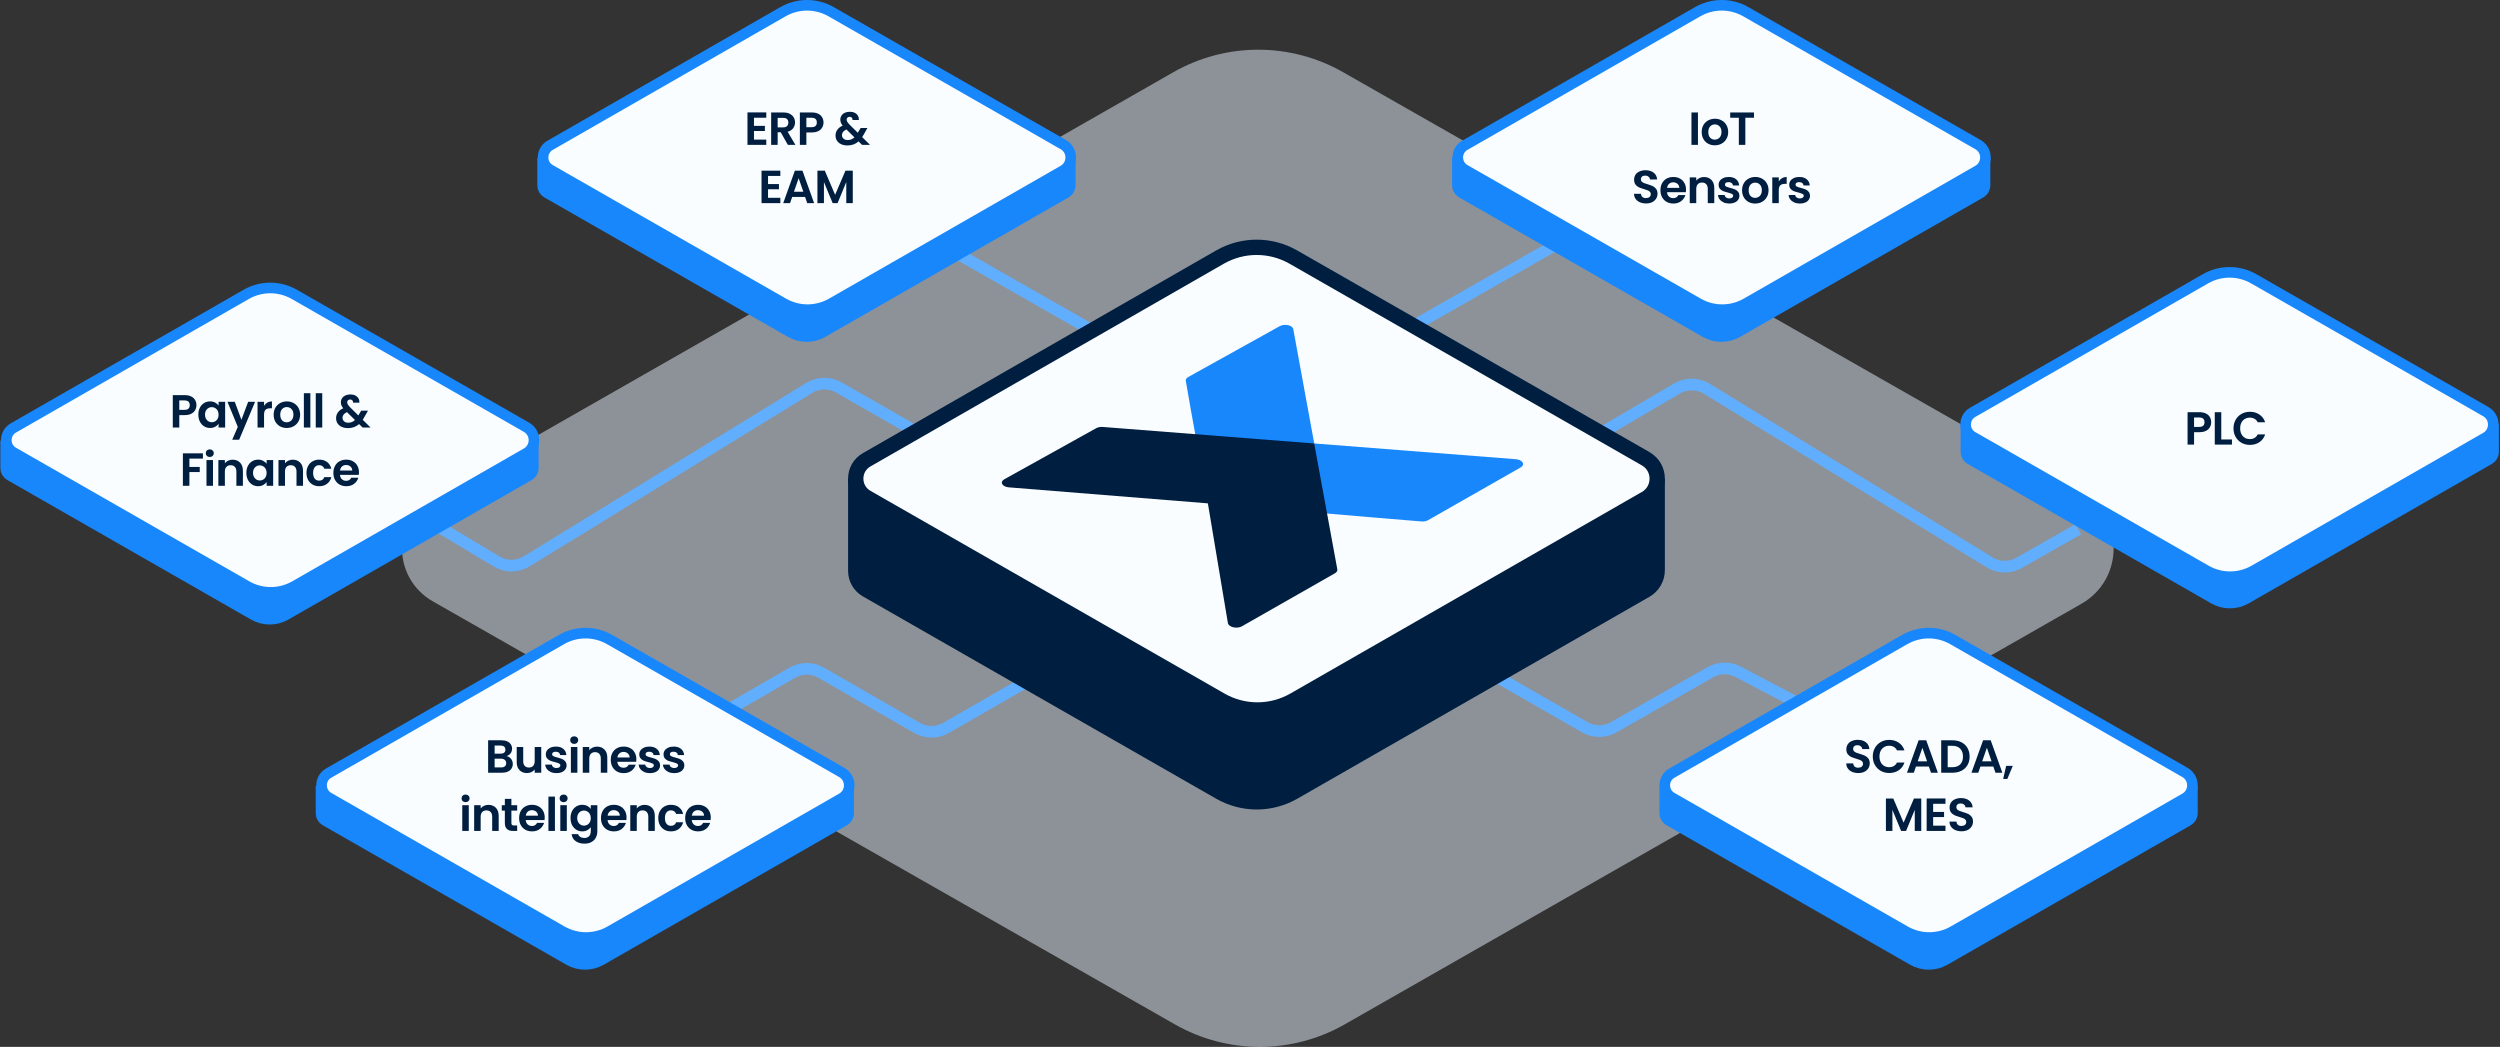
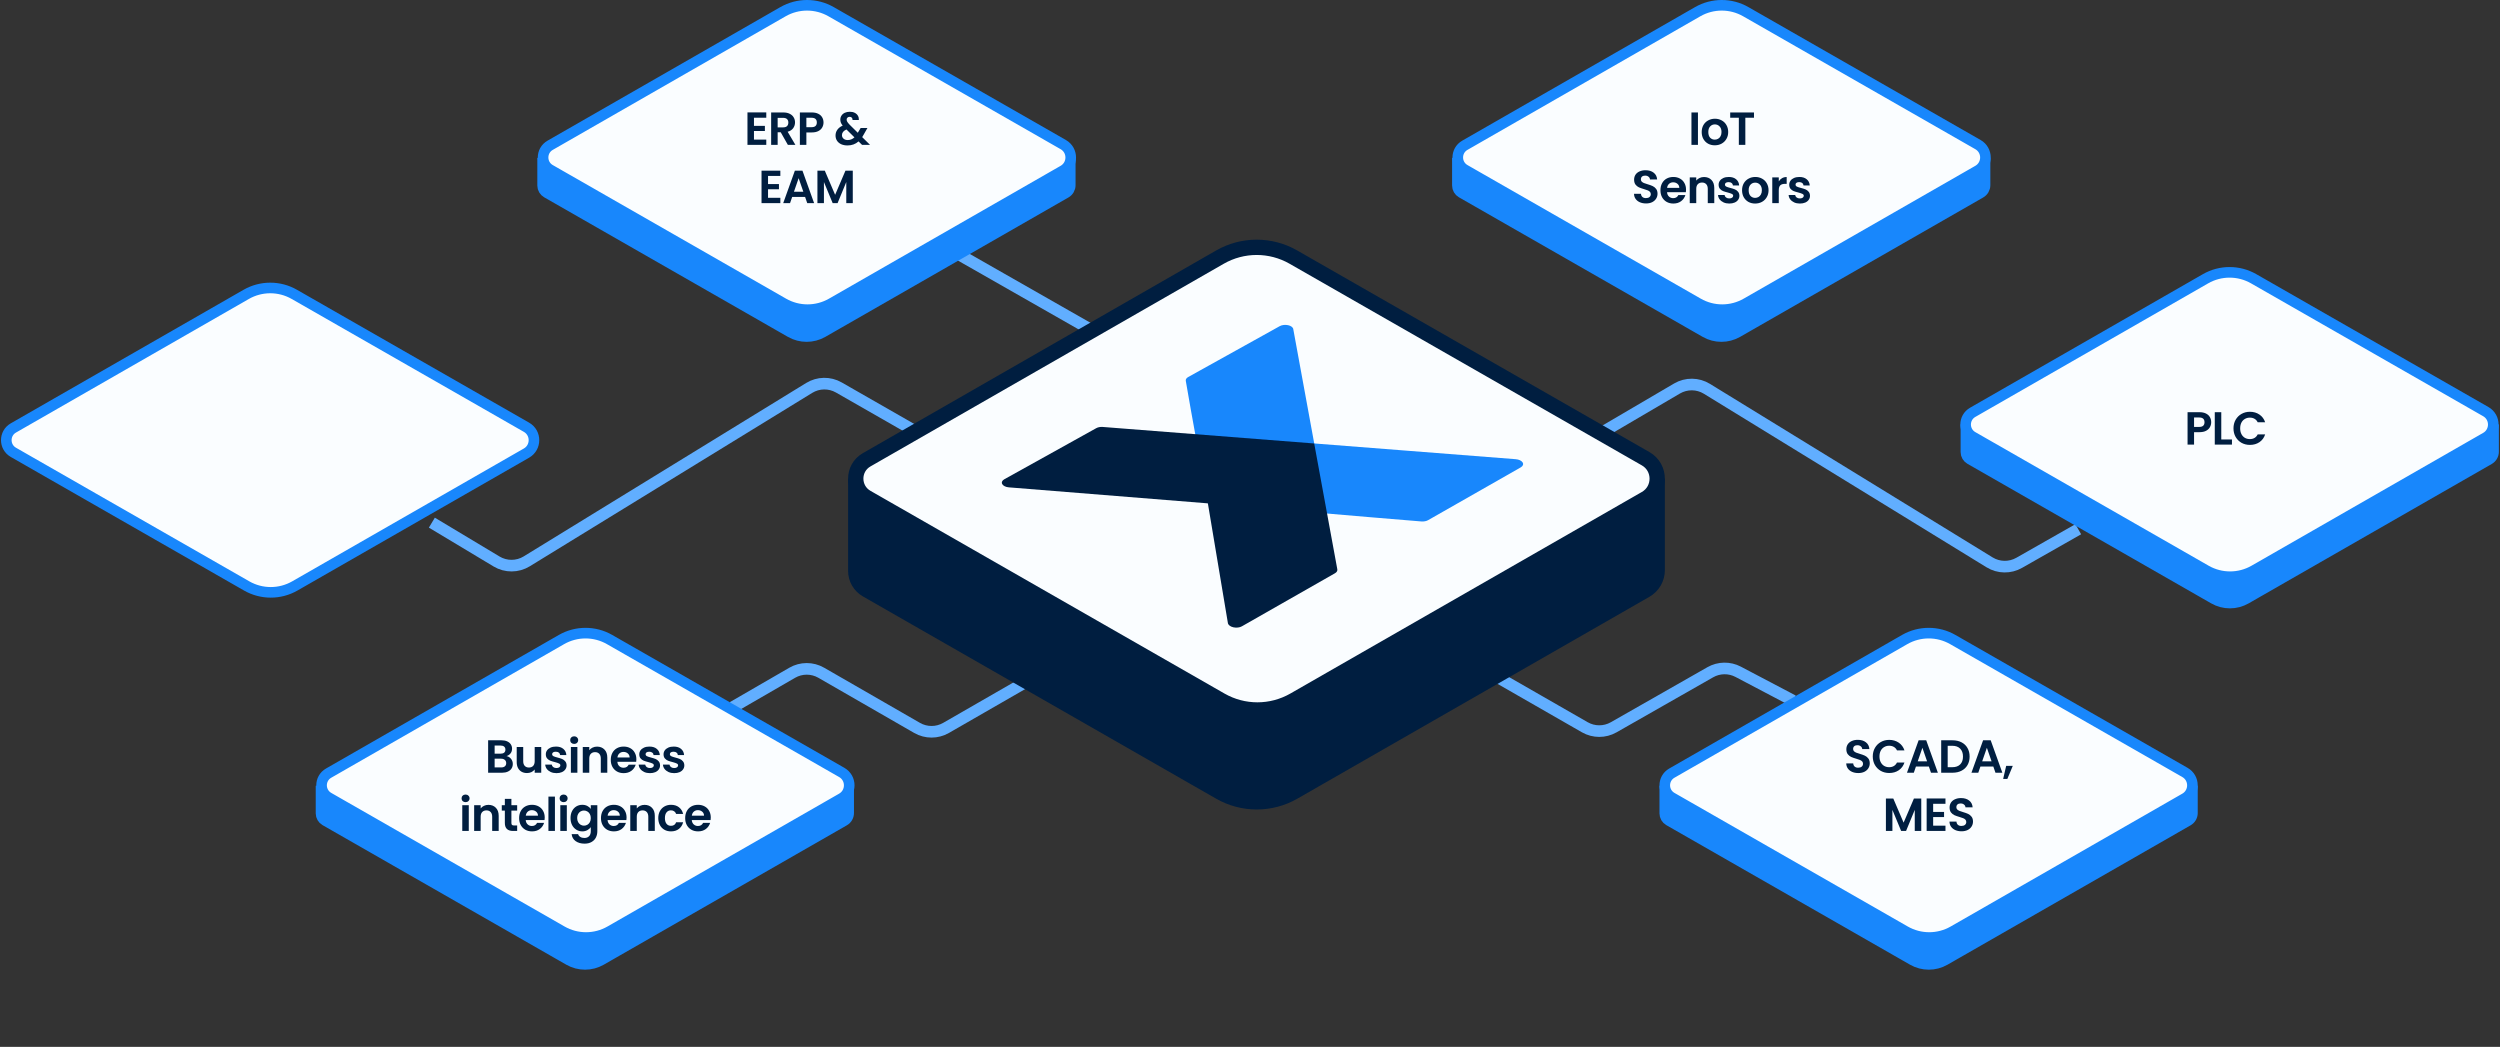
<svg xmlns="http://www.w3.org/2000/svg" width="1760" height="737" viewBox="0 0 1760 737" fill="none">
  <rect x="0" y="0" width="1760" height="737" fill="#333333" stroke="none" />
-   <path opacity="0.5" d="M304.748 348.558L825.977 50.872C862.995 29.73 908.475 29.708 945.514 50.814L1465.27 346.981C1495.56 364.244 1495.58 407.786 1465.3 425.074L946.695 721.138C909.673 742.274 864.192 742.288 827.157 721.176L304.778 423.389C275.754 406.844 275.737 365.127 304.748 348.558Z" fill="#E7F3FE" />
-   <path d="M905.003 280.808L1135.08 149.614C1141.36 146.036 1149.06 146.035 1155.33 149.611L1192.74 170.928" stroke="#61AEFF" stroke-width="8.177" />
  <path d="M853.385 280.808L623.305 149.614C617.03 146.036 609.333 146.035 603.057 149.611L565.652 170.928" stroke="#61AEFF" stroke-width="8.177" />
  <path d="M653.828 309.017L590.529 272.782C584.043 269.069 576.047 269.191 569.677 273.102L370.822 395.19C364.324 399.179 356.146 399.221 349.608 395.298L304.03 367.951" stroke="#61AEFF" stroke-width="8.177" />
  <path d="M1463.09 372.579L1421.47 396.249C1414.99 399.933 1407.02 399.799 1400.67 395.899L1201.66 273.718C1195.22 269.767 1187.13 269.685 1180.62 273.506L1118.07 310.19" stroke="#61AEFF" stroke-width="8.177" />
  <path d="M1262.31 493.277L1223.67 472.94C1217.49 469.69 1210.09 469.814 1204.03 473.268L1136.01 512.022C1129.72 515.607 1122 515.596 1115.72 511.991L1032.33 464.146" stroke="#61AEFF" stroke-width="8.177" />
  <path d="M515.789 497.877L557.707 473.629C564.026 469.974 571.814 469.966 578.141 473.608L645.625 512.45C651.938 516.084 659.706 516.084 666.019 512.451L764.169 455.969" stroke="#61AEFF" stroke-width="8.177" />
  <path d="M1200.54 233.916L1028.92 135.649C1027.12 134.615 1026 132.694 1026 130.614V114.875H1397.47V130.378C1397.47 132.605 1396.27 134.662 1394.34 135.771L1223.2 233.909C1216.18 237.933 1207.56 237.936 1200.54 233.916Z" fill="#1887FC" stroke="#1887FC" stroke-width="7.46" />
  <path d="M1031.24 102.28L1195.15 8.249C1205.64 2.23 1218.53 2.223 1229.03 8.232L1392.47 101.784C1399.5 105.805 1399.5 115.951 1392.48 119.978L1229.4 213.497C1218.9 219.514 1206.01 219.518 1195.52 213.507L1031.25 119.445C1024.63 115.65 1024.62 106.079 1031.24 102.28Z" fill="#FAFDFF" stroke="#1887FC" stroke-width="7.46" />
  <path d="M1195.36 79.169V102H1190.78V79.169H1195.36ZM1207.19 102.294C1205.45 102.294 1203.88 101.913 1202.48 101.15C1201.09 100.365 1199.99 99.263 1199.18 97.846C1198.39 96.429 1198 94.793 1198 92.94C1198 91.086 1198.41 89.451 1199.21 88.034C1200.04 86.616 1201.16 85.526 1202.58 84.763C1204 83.978 1205.58 83.585 1207.32 83.585C1209.07 83.585 1210.65 83.978 1212.07 84.763C1213.48 85.526 1214.6 86.616 1215.4 88.034C1216.23 89.451 1216.65 91.086 1216.65 92.94C1216.65 94.793 1216.22 96.429 1215.37 97.846C1214.54 99.263 1213.41 100.365 1211.97 101.15C1210.55 101.913 1208.96 102.294 1207.19 102.294ZM1207.19 98.304C1208.02 98.304 1208.8 98.108 1209.52 97.715C1210.26 97.301 1210.85 96.69 1211.28 95.883C1211.72 95.077 1211.94 94.095 1211.94 92.94C1211.94 91.217 1211.48 89.898 1210.56 88.982C1209.67 88.044 1208.57 87.576 1207.26 87.576C1205.95 87.576 1204.85 88.044 1203.96 88.982C1203.08 89.898 1202.65 91.217 1202.65 92.94C1202.65 94.662 1203.07 95.993 1203.92 96.93C1204.79 97.846 1205.89 98.304 1207.19 98.304ZM1234.81 79.169V82.865H1228.72V102H1224.14V82.865H1218.06V79.169H1234.81ZM1158.82 143.229C1157.22 143.229 1155.79 142.956 1154.5 142.411C1153.23 141.866 1152.23 141.081 1151.49 140.056C1150.75 139.031 1150.37 137.821 1150.35 136.426H1155.25C1155.32 137.363 1155.64 138.105 1156.23 138.65C1156.84 139.195 1157.67 139.467 1158.72 139.467C1159.79 139.467 1160.63 139.217 1161.24 138.715C1161.85 138.192 1162.15 137.516 1162.15 136.687C1162.15 136.011 1161.95 135.455 1161.53 135.019C1161.12 134.583 1160.59 134.245 1159.96 134.005C1159.35 133.743 1158.5 133.46 1157.41 133.155C1155.93 132.719 1154.72 132.293 1153.78 131.879C1152.86 131.443 1152.07 130.8 1151.39 129.949C1150.74 129.077 1150.41 127.921 1150.41 126.482C1150.41 125.13 1150.75 123.953 1151.42 122.95C1152.1 121.947 1153.05 121.183 1154.27 120.66C1155.49 120.115 1156.89 119.842 1158.46 119.842C1160.81 119.842 1162.72 120.42 1164.18 121.576C1165.66 122.71 1166.48 124.302 1166.63 126.351H1161.6C1161.55 125.566 1161.22 124.923 1160.58 124.422C1159.97 123.898 1159.15 123.637 1158.13 123.637C1157.24 123.637 1156.52 123.866 1155.97 124.323C1155.45 124.781 1155.19 125.446 1155.19 126.319C1155.19 126.929 1155.38 127.442 1155.77 127.856C1156.19 128.248 1156.69 128.576 1157.28 128.837C1157.89 129.077 1158.74 129.361 1159.83 129.688C1161.31 130.124 1162.52 130.56 1163.46 130.996C1164.4 131.432 1165.21 132.086 1165.88 132.958C1166.56 133.831 1166.9 134.976 1166.9 136.393C1166.9 137.614 1166.58 138.748 1165.95 139.795C1165.31 140.841 1164.39 141.681 1163.17 142.313C1161.95 142.924 1160.5 143.229 1158.82 143.229ZM1186.97 133.547C1186.97 134.201 1186.93 134.79 1186.84 135.313H1173.6C1173.71 136.622 1174.16 137.647 1174.97 138.388C1175.78 139.129 1176.77 139.5 1177.95 139.5C1179.65 139.5 1180.86 138.77 1181.58 137.309H1186.52C1185.99 139.053 1184.99 140.492 1183.51 141.626C1182.02 142.738 1180.2 143.294 1178.05 143.294C1176.3 143.294 1174.73 142.913 1173.34 142.15C1171.96 141.365 1170.88 140.263 1170.1 138.846C1169.33 137.429 1168.95 135.793 1168.95 133.94C1168.95 132.064 1169.33 130.418 1170.1 129.001C1170.86 127.583 1171.93 126.493 1173.3 125.73C1174.68 124.967 1176.26 124.585 1178.05 124.585C1179.77 124.585 1181.31 124.956 1182.66 125.697C1184.03 126.439 1185.09 127.496 1185.83 128.87C1186.59 130.222 1186.97 131.781 1186.97 133.547ZM1182.23 132.239C1182.21 131.061 1181.79 130.124 1180.96 129.426C1180.13 128.706 1179.11 128.347 1177.91 128.347C1176.78 128.347 1175.82 128.695 1175.04 129.393C1174.27 130.069 1173.8 131.018 1173.63 132.239H1182.23ZM1199.62 124.618C1201.78 124.618 1203.53 125.305 1204.86 126.678C1206.19 128.03 1206.85 129.927 1206.85 132.37V143H1202.27V132.991C1202.27 131.552 1201.91 130.451 1201.19 129.688C1200.47 128.903 1199.49 128.51 1198.25 128.51C1196.98 128.51 1195.98 128.903 1195.24 129.688C1194.52 130.451 1194.16 131.552 1194.16 132.991V143H1189.58V124.879H1194.16V127.136C1194.77 126.351 1195.55 125.741 1196.48 125.305C1197.44 124.847 1198.49 124.618 1199.62 124.618ZM1217.4 143.294C1215.92 143.294 1214.59 143.033 1213.41 142.509C1212.24 141.964 1211.3 141.234 1210.6 140.318C1209.93 139.402 1209.55 138.388 1209.49 137.276H1214.1C1214.19 137.974 1214.53 138.552 1215.12 139.01C1215.73 139.467 1216.48 139.696 1217.37 139.696C1218.24 139.696 1218.92 139.522 1219.4 139.173C1219.9 138.824 1220.15 138.377 1220.15 137.832C1220.15 137.243 1219.85 136.807 1219.24 136.524C1218.65 136.218 1217.7 135.891 1216.39 135.542C1215.04 135.215 1213.93 134.877 1213.05 134.528C1212.2 134.18 1211.46 133.645 1210.83 132.926C1210.22 132.206 1209.91 131.236 1209.91 130.015C1209.91 129.012 1210.2 128.096 1210.77 127.267C1211.35 126.439 1212.18 125.784 1213.25 125.305C1214.34 124.825 1215.62 124.585 1217.08 124.585C1219.24 124.585 1220.96 125.13 1222.25 126.221C1223.53 127.289 1224.24 128.739 1224.37 130.571H1219.99C1219.92 129.851 1219.62 129.284 1219.07 128.87C1218.55 128.434 1217.84 128.216 1216.95 128.216C1216.12 128.216 1215.48 128.368 1215.02 128.674C1214.58 128.979 1214.36 129.404 1214.36 129.949C1214.36 130.56 1214.67 131.029 1215.28 131.356C1215.89 131.661 1216.84 131.977 1218.12 132.304C1219.43 132.631 1220.51 132.969 1221.36 133.318C1222.21 133.667 1222.94 134.212 1223.55 134.954C1224.19 135.673 1224.51 136.633 1224.54 137.832C1224.54 138.879 1224.24 139.816 1223.65 140.645C1223.09 141.474 1222.26 142.128 1221.17 142.607C1220.1 143.065 1218.84 143.294 1217.4 143.294ZM1235.6 143.294C1233.86 143.294 1232.29 142.913 1230.89 142.15C1229.5 141.365 1228.4 140.263 1227.59 138.846C1226.81 137.429 1226.41 135.793 1226.41 133.94C1226.41 132.086 1226.82 130.451 1227.62 129.033C1228.45 127.616 1229.58 126.526 1230.99 125.763C1232.41 124.978 1233.99 124.585 1235.74 124.585C1237.48 124.585 1239.06 124.978 1240.48 125.763C1241.9 126.526 1243.01 127.616 1243.81 129.033C1244.64 130.451 1245.06 132.086 1245.06 133.94C1245.06 135.793 1244.63 137.429 1243.78 138.846C1242.95 140.263 1241.82 141.365 1240.38 142.15C1238.96 142.913 1237.37 143.294 1235.6 143.294ZM1235.6 139.304C1236.43 139.304 1237.21 139.108 1237.93 138.715C1238.67 138.301 1239.26 137.69 1239.69 136.884C1240.13 136.077 1240.35 135.095 1240.35 133.94C1240.35 132.217 1239.89 130.898 1238.97 129.982C1238.08 129.044 1236.98 128.576 1235.67 128.576C1234.36 128.576 1233.26 129.044 1232.37 129.982C1231.49 130.898 1231.06 132.217 1231.06 133.94C1231.06 135.662 1231.48 136.993 1232.33 137.93C1233.21 138.846 1234.3 139.304 1235.6 139.304ZM1252.26 127.692C1252.85 126.733 1253.61 125.981 1254.55 125.436C1255.51 124.89 1256.6 124.618 1257.82 124.618V129.426H1256.61C1255.17 129.426 1254.08 129.764 1253.34 130.44C1252.62 131.116 1252.26 132.293 1252.26 133.972V143H1247.68V124.879H1252.26V127.692ZM1267.1 143.294C1265.62 143.294 1264.29 143.033 1263.11 142.509C1261.94 141.964 1261 141.234 1260.3 140.318C1259.62 139.402 1259.25 138.388 1259.19 137.276H1263.8C1263.89 137.974 1264.23 138.552 1264.81 139.01C1265.42 139.467 1266.18 139.696 1267.07 139.696C1267.94 139.696 1268.62 139.522 1269.1 139.173C1269.6 138.824 1269.85 138.377 1269.85 137.832C1269.85 137.243 1269.55 136.807 1268.94 136.524C1268.35 136.218 1267.4 135.891 1266.09 135.542C1264.74 135.215 1263.63 134.877 1262.75 134.528C1261.9 134.18 1261.16 133.645 1260.53 132.926C1259.92 132.206 1259.61 131.236 1259.61 130.015C1259.61 129.012 1259.9 128.096 1260.46 127.267C1261.05 126.439 1261.88 125.784 1262.95 125.305C1264.04 124.825 1265.32 124.585 1266.78 124.585C1268.94 124.585 1270.66 125.13 1271.94 126.221C1273.23 127.289 1273.94 128.739 1274.07 130.571H1269.69C1269.62 129.851 1269.32 129.284 1268.77 128.87C1268.25 128.434 1267.54 128.216 1266.65 128.216C1265.82 128.216 1265.17 128.368 1264.72 128.674C1264.28 128.979 1264.06 129.404 1264.06 129.949C1264.06 130.56 1264.37 131.029 1264.98 131.356C1265.59 131.661 1266.54 131.977 1267.82 132.304C1269.13 132.631 1270.21 132.969 1271.06 133.318C1271.91 133.667 1272.64 134.212 1273.25 134.954C1273.89 135.673 1274.21 136.633 1274.23 137.832C1274.23 138.879 1273.94 139.816 1273.35 140.645C1272.78 141.474 1271.96 142.128 1270.87 142.607C1269.8 143.065 1268.54 143.294 1267.1 143.294Z" fill="#001E40" />
  <path d="M556.535 233.916L384.922 135.649C383.117 134.615 382.003 132.694 382.003 130.614V114.875H753.466V130.378C753.466 132.605 752.274 134.662 750.341 135.771L579.201 233.909C572.183 237.933 563.557 237.936 556.535 233.916Z" fill="#1887FC" stroke="#1887FC" stroke-width="7.46" />
  <path d="M387.296 102.28L551.2 8.249C561.693 2.23 574.583 2.223 585.081 8.232L748.522 101.784C755.547 105.805 755.551 115.951 748.529 119.978L585.45 213.497C574.956 219.514 562.066 219.518 551.569 213.507L387.302 119.445C380.676 115.65 380.673 106.079 387.296 102.28Z" fill="#FAFDFF" stroke="#1887FC" stroke-width="7.46" />
  <path d="M530.795 82.865V88.59H538.482V92.22H530.795V98.271H539.463V102H526.216V79.137H539.463V82.865H530.795ZM554.664 102L549.627 93.103H547.468V102H542.889V79.169H551.458C553.225 79.169 554.729 79.486 555.972 80.118C557.215 80.729 558.142 81.568 558.752 82.637C559.385 83.683 559.701 84.861 559.701 86.169C559.701 87.674 559.265 89.037 558.393 90.258C557.52 91.457 556.223 92.286 554.5 92.743L559.963 102H554.664ZM547.468 89.669H551.295C552.538 89.669 553.464 89.374 554.075 88.786C554.686 88.175 554.991 87.336 554.991 86.267C554.991 85.221 554.686 84.414 554.075 83.847C553.464 83.258 552.538 82.964 551.295 82.964H547.468V89.669ZM579.756 86.234C579.756 87.456 579.461 88.6 578.872 89.669C578.306 90.737 577.401 91.599 576.158 92.253C574.937 92.907 573.388 93.234 571.513 93.234H567.686V102H563.107V79.169H571.513C573.279 79.169 574.784 79.475 576.027 80.085C577.27 80.696 578.196 81.535 578.807 82.604C579.439 83.672 579.756 84.882 579.756 86.234ZM571.317 89.538C572.582 89.538 573.519 89.255 574.13 88.688C574.74 88.099 575.046 87.281 575.046 86.234C575.046 84.01 573.803 82.898 571.317 82.898H567.686V89.538H571.317ZM606.894 102L604.408 99.547C602.293 101.444 599.709 102.393 596.656 102.393C594.977 102.393 593.494 102.109 592.208 101.542C590.943 100.953 589.962 100.136 589.264 99.089C588.566 98.02 588.217 96.788 588.217 95.393C588.217 93.888 588.642 92.536 589.493 91.337C590.343 90.138 591.597 89.167 593.254 88.426C592.666 87.706 592.24 87.019 591.979 86.365C591.717 85.689 591.586 84.97 591.586 84.207C591.586 83.16 591.859 82.222 592.404 81.394C592.949 80.543 593.723 79.878 594.726 79.398C595.751 78.919 596.94 78.679 598.292 78.679C599.665 78.679 600.843 78.941 601.824 79.464C602.805 79.987 603.536 80.685 604.015 81.557C604.495 82.429 604.702 83.4 604.637 84.468H600.189C600.21 83.749 600.036 83.204 599.665 82.833C599.295 82.44 598.793 82.244 598.161 82.244C597.55 82.244 597.038 82.429 596.623 82.8C596.231 83.149 596.035 83.607 596.035 84.174C596.035 84.719 596.198 85.264 596.525 85.809C596.852 86.333 597.387 86.987 598.128 87.772L603.885 93.463C603.928 93.419 603.961 93.376 603.983 93.332C604.005 93.289 604.026 93.245 604.048 93.201L605.913 90.094H610.688L608.398 94.117C607.962 94.968 607.494 95.775 606.992 96.538L612.52 102H606.894ZM596.787 98.598C598.575 98.598 600.156 97.966 601.53 96.701L595.904 91.141C593.789 92.078 592.731 93.409 592.731 95.131C592.731 96.112 593.102 96.941 593.843 97.617C594.585 98.271 595.566 98.598 596.787 98.598ZM540.696 123.866V129.59H548.383V133.22H540.696V139.271H549.364V143H536.117V120.137H549.364V123.866H540.696ZM566.789 138.65H557.696L556.191 143H551.383L559.593 120.137H564.925L573.134 143H568.294L566.789 138.65ZM565.546 134.986L562.242 125.436L558.939 134.986H565.546ZM600.359 120.169V143H595.78V128.15L589.663 143H586.196L580.047 128.15V143H575.468V120.169H580.668L587.929 137.145L595.191 120.169H600.359Z" fill="#001E40" />
-   <path d="M178.535 432.916L6.922 334.649C5.117 333.615 4.003 331.694 4.003 329.614V313.875H375.466V329.378C375.466 331.605 374.274 333.662 372.341 334.771L201.201 432.909C194.183 436.933 185.557 436.936 178.535 432.916Z" fill="#1887FC" stroke="#1887FC" stroke-width="7.46" />
  <path d="M9.41 301.28L173.315 207.249C183.807 201.23 196.697 201.223 207.195 207.232L370.636 300.784C377.661 304.805 377.665 314.951 370.644 318.978L207.564 412.497C197.07 418.514 184.18 418.518 173.683 412.507L9.417 318.445C2.791 314.65 2.787 305.079 9.41 301.28Z" fill="#FAFDFF" stroke="#1887FC" stroke-width="7.46" />
-   <path d="M138.292 285.234C138.292 286.456 137.998 287.6 137.409 288.669C136.842 289.737 135.937 290.599 134.694 291.253C133.473 291.907 131.925 292.234 130.05 292.234H126.223V301H121.644V278.169H130.05C131.816 278.169 133.321 278.475 134.564 279.085C135.807 279.696 136.733 280.535 137.344 281.604C137.976 282.672 138.292 283.883 138.292 285.234ZM129.854 288.538C131.118 288.538 132.056 288.255 132.667 287.688C133.277 287.099 133.582 286.281 133.582 285.234C133.582 283.01 132.339 281.898 129.854 281.898H126.223V288.538H129.854ZM139.63 291.874C139.63 290.043 139.99 288.418 140.71 287.001C141.451 285.583 142.443 284.493 143.686 283.73C144.951 282.967 146.358 282.585 147.906 282.585C149.258 282.585 150.435 282.858 151.438 283.403C152.463 283.948 153.281 284.635 153.891 285.463V282.879H158.503V301H153.891V298.351C153.303 299.201 152.485 299.91 151.438 300.477C150.413 301.022 149.225 301.294 147.873 301.294C146.347 301.294 144.951 300.902 143.686 300.117C142.443 299.332 141.451 298.231 140.71 296.813C139.99 295.374 139.63 293.728 139.63 291.874ZM153.891 291.94C153.891 290.828 153.673 289.879 153.237 289.094C152.801 288.287 152.212 287.677 151.471 287.262C150.73 286.826 149.934 286.608 149.083 286.608C148.233 286.608 147.448 286.815 146.728 287.23C146.009 287.644 145.42 288.255 144.962 289.061C144.526 289.846 144.308 290.784 144.308 291.874C144.308 292.965 144.526 293.924 144.962 294.753C145.42 295.559 146.009 296.181 146.728 296.617C147.47 297.053 148.255 297.271 149.083 297.271C149.934 297.271 150.73 297.064 151.471 296.65C152.212 296.214 152.801 295.603 153.237 294.818C153.673 294.011 153.891 293.052 153.891 291.94ZM179.576 282.879L168.357 309.57H163.483L167.408 300.542L160.147 282.879H165.282L169.959 295.538L174.702 282.879H179.576ZM185.888 285.692C186.476 284.733 187.24 283.981 188.177 283.436C189.137 282.89 190.227 282.618 191.448 282.618V287.426H190.238C188.799 287.426 187.708 287.764 186.967 288.44C186.247 289.116 185.888 290.293 185.888 291.972V301H181.308V282.879H185.888V285.692ZM201.843 301.294C200.099 301.294 198.529 300.913 197.133 300.15C195.737 299.365 194.636 298.263 193.829 296.846C193.044 295.429 192.652 293.793 192.652 291.94C192.652 290.086 193.055 288.451 193.862 287.033C194.691 285.616 195.814 284.526 197.231 283.763C198.649 282.978 200.229 282.585 201.974 282.585C203.718 282.585 205.299 282.978 206.717 283.763C208.134 284.526 209.246 285.616 210.053 287.033C210.882 288.451 211.296 290.086 211.296 291.94C211.296 293.793 210.871 295.429 210.02 296.846C209.192 298.263 208.058 299.365 206.618 300.15C205.201 300.913 203.609 301.294 201.843 301.294ZM201.843 297.304C202.672 297.304 203.446 297.108 204.165 296.715C204.907 296.301 205.495 295.69 205.932 294.884C206.368 294.077 206.586 293.095 206.586 291.94C206.586 290.217 206.128 288.898 205.212 287.982C204.318 287.044 203.217 286.576 201.908 286.576C200.6 286.576 199.499 287.044 198.605 287.982C197.733 288.898 197.297 290.217 197.297 291.94C197.297 293.662 197.722 294.993 198.572 295.93C199.444 296.846 200.535 297.304 201.843 297.304ZM218.498 276.796V301H213.919V276.796H218.498ZM226.866 276.796V301H222.287V276.796H226.866ZM255.278 301L252.792 298.547C250.677 300.444 248.093 301.393 245.04 301.393C243.361 301.393 241.878 301.109 240.591 300.542C239.327 299.953 238.345 299.136 237.648 298.089C236.95 297.02 236.601 295.788 236.601 294.393C236.601 292.888 237.026 291.536 237.877 290.337C238.727 289.138 239.981 288.167 241.638 287.426C241.049 286.706 240.624 286.019 240.362 285.365C240.101 284.689 239.97 283.97 239.97 283.207C239.97 282.16 240.243 281.222 240.788 280.394C241.333 279.543 242.107 278.878 243.11 278.398C244.135 277.919 245.323 277.679 246.675 277.679C248.049 277.679 249.226 277.94 250.208 278.464C251.189 278.987 251.919 279.685 252.399 280.557C252.879 281.429 253.086 282.4 253.021 283.468H248.572C248.594 282.749 248.42 282.204 248.049 281.833C247.678 281.44 247.177 281.244 246.544 281.244C245.934 281.244 245.421 281.429 245.007 281.8C244.615 282.149 244.418 282.607 244.418 283.174C244.418 283.719 244.582 284.264 244.909 284.809C245.236 285.333 245.77 285.987 246.512 286.772L252.268 292.463C252.312 292.419 252.345 292.376 252.366 292.332C252.388 292.289 252.41 292.245 252.432 292.201L254.296 289.094H259.072L256.782 293.117C256.346 293.968 255.877 294.774 255.376 295.538L260.903 301H255.278ZM245.171 297.598C246.959 297.598 248.54 296.966 249.913 295.701L244.287 290.141C242.172 291.078 241.115 292.409 241.115 294.131C241.115 295.112 241.485 295.941 242.227 296.617C242.968 297.271 243.949 297.598 245.171 297.598ZM142.847 319.169V322.866H133.329V328.72H140.623V332.351H133.329V342H128.75V319.169H142.847ZM147.681 321.721C146.874 321.721 146.198 321.47 145.653 320.968C145.13 320.445 144.868 319.802 144.868 319.039C144.868 318.275 145.13 317.643 145.653 317.142C146.198 316.618 146.874 316.357 147.681 316.357C148.488 316.357 149.153 316.618 149.676 317.142C150.221 317.643 150.494 318.275 150.494 319.039C150.494 319.802 150.221 320.445 149.676 320.968C149.153 321.47 148.488 321.721 147.681 321.721ZM149.938 323.879V342H145.359V323.879H149.938ZM163.768 323.618C165.927 323.618 167.671 324.305 169.001 325.678C170.332 327.03 170.997 328.927 170.997 331.37V342H166.417V331.991C166.417 330.552 166.058 329.451 165.338 328.688C164.619 327.903 163.637 327.51 162.394 327.51C161.13 327.51 160.127 327.903 159.385 328.688C158.666 329.451 158.306 330.552 158.306 331.991V342H153.727V323.879H158.306V326.136C158.916 325.351 159.69 324.741 160.628 324.305C161.588 323.847 162.634 323.618 163.768 323.618ZM173.438 332.874C173.438 331.043 173.798 329.418 174.518 328.001C175.259 326.583 176.251 325.493 177.494 324.73C178.759 323.967 180.165 323.585 181.713 323.585C183.065 323.585 184.243 323.858 185.246 324.403C186.271 324.948 187.088 325.635 187.699 326.463V323.879H192.311V342H187.699V339.351C187.11 340.201 186.293 340.91 185.246 341.477C184.221 342.022 183.033 342.294 181.681 342.294C180.154 342.294 178.759 341.902 177.494 341.117C176.251 340.332 175.259 339.231 174.518 337.813C173.798 336.374 173.438 334.728 173.438 332.874ZM187.699 332.94C187.699 331.828 187.481 330.879 187.045 330.094C186.609 329.287 186.02 328.677 185.279 328.262C184.537 327.826 183.741 327.608 182.891 327.608C182.04 327.608 181.255 327.815 180.536 328.23C179.816 328.644 179.228 329.255 178.77 330.061C178.334 330.846 178.115 331.784 178.115 332.874C178.115 333.965 178.334 334.924 178.77 335.753C179.228 336.559 179.816 337.181 180.536 337.617C181.277 338.053 182.062 338.271 182.891 338.271C183.741 338.271 184.537 338.064 185.279 337.65C186.02 337.214 186.609 336.603 187.045 335.818C187.481 335.011 187.699 334.052 187.699 332.94ZM206.089 323.618C208.248 323.618 209.992 324.305 211.323 325.678C212.653 327.03 213.318 328.927 213.318 331.37V342H208.739V331.991C208.739 330.552 208.379 329.451 207.659 328.688C206.94 327.903 205.958 327.51 204.715 327.51C203.451 327.51 202.448 327.903 201.706 328.688C200.987 329.451 200.627 330.552 200.627 331.991V342H196.048V323.879H200.627V326.136C201.237 325.351 202.012 324.741 202.949 324.305C203.909 323.847 204.955 323.618 206.089 323.618ZM215.759 332.94C215.759 331.064 216.141 329.429 216.904 328.033C217.667 326.616 218.725 325.526 220.077 324.763C221.429 323.978 222.977 323.585 224.721 323.585C226.967 323.585 228.821 324.152 230.282 325.286C231.765 326.398 232.757 327.968 233.258 329.996H228.319C228.058 329.211 227.611 328.6 226.978 328.164C226.368 327.706 225.605 327.477 224.689 327.477C223.38 327.477 222.345 327.957 221.581 328.917C220.818 329.854 220.437 331.195 220.437 332.94C220.437 334.662 220.818 336.003 221.581 336.963C222.345 337.901 223.38 338.369 224.689 338.369C226.542 338.369 227.752 337.541 228.319 335.884H233.258C232.757 337.846 231.765 339.405 230.282 340.561C228.799 341.717 226.946 342.294 224.721 342.294C222.977 342.294 221.429 341.913 220.077 341.15C218.725 340.365 217.667 339.274 216.904 337.879C216.141 336.461 215.759 334.815 215.759 332.94ZM252.722 332.547C252.722 333.201 252.679 333.79 252.591 334.313H239.344C239.454 335.622 239.911 336.647 240.718 337.388C241.525 338.129 242.517 338.5 243.695 338.5C245.396 338.5 246.606 337.77 247.325 336.309H252.264C251.741 338.053 250.738 339.492 249.255 340.626C247.772 341.738 245.952 342.294 243.793 342.294C242.048 342.294 240.478 341.913 239.083 341.15C237.709 340.365 236.63 339.263 235.845 337.846C235.081 336.429 234.7 334.793 234.7 332.94C234.7 331.064 235.081 329.418 235.845 328.001C236.608 326.583 237.676 325.493 239.05 324.73C240.424 323.967 242.005 323.585 243.793 323.585C245.515 323.585 247.053 323.956 248.405 324.697C249.778 325.439 250.836 326.496 251.577 327.87C252.341 329.222 252.722 330.781 252.722 332.547ZM247.98 331.239C247.958 330.061 247.533 329.124 246.704 328.426C245.875 327.706 244.861 327.347 243.662 327.347C242.528 327.347 241.569 327.695 240.784 328.393C240.02 329.069 239.552 330.018 239.377 331.239H247.98Z" fill="#001E40" />
  <path d="M1346.54 675.916L1174.92 577.649C1173.12 576.615 1172 574.694 1172 572.614V556.875H1543.47V572.378C1543.47 574.605 1542.27 576.662 1540.34 577.771L1369.2 675.909C1362.18 679.933 1353.56 679.936 1346.54 675.916Z" fill="#1887FC" stroke="#1887FC" stroke-width="7.46" />
  <path d="M1176.97 544.28L1340.87 450.249C1351.37 444.23 1364.26 444.223 1374.75 450.232L1538.19 543.784C1545.22 547.805 1545.22 557.951 1538.2 561.978L1375.12 655.497C1364.63 661.514 1351.74 661.518 1341.24 655.507L1176.97 561.445C1170.35 557.65 1170.34 548.079 1176.97 544.28Z" fill="#FAFDFF" stroke="#1887FC" stroke-width="7.46" />
  <path d="M1308.23 544.229C1306.64 544.229 1305.2 543.956 1303.92 543.411C1302.65 542.866 1301.65 542.081 1300.91 541.056C1300.17 540.031 1299.78 538.821 1299.76 537.426H1304.67C1304.73 538.363 1305.06 539.105 1305.65 539.65C1306.26 540.195 1307.09 540.467 1308.14 540.467C1309.2 540.467 1310.04 540.217 1310.65 539.715C1311.26 539.192 1311.57 538.516 1311.57 537.687C1311.57 537.011 1311.36 536.455 1310.95 536.019C1310.53 535.583 1310.01 535.245 1309.38 535.005C1308.77 534.743 1307.92 534.46 1306.83 534.155C1305.34 533.719 1304.13 533.293 1303.2 532.879C1302.28 532.443 1301.48 531.8 1300.81 530.949C1300.15 530.077 1299.83 528.921 1299.83 527.482C1299.83 526.13 1300.17 524.953 1300.84 523.95C1301.52 522.947 1302.47 522.183 1303.69 521.66C1304.91 521.115 1306.3 520.842 1307.87 520.842C1310.23 520.842 1312.14 521.42 1313.6 522.576C1315.08 523.71 1315.9 525.302 1316.05 527.351H1311.01C1310.97 526.566 1310.63 525.923 1310 525.422C1309.39 524.898 1308.57 524.637 1307.55 524.637C1306.65 524.637 1305.93 524.866 1305.39 525.323C1304.86 525.781 1304.6 526.446 1304.6 527.319C1304.6 527.929 1304.8 528.442 1305.19 528.856C1305.61 529.248 1306.11 529.576 1306.7 529.837C1307.31 530.077 1308.16 530.361 1309.25 530.688C1310.73 531.124 1311.94 531.56 1312.88 531.996C1313.82 532.432 1314.62 533.086 1315.3 533.958C1315.97 534.831 1316.31 535.976 1316.31 537.393C1316.31 538.614 1316 539.748 1315.36 540.795C1314.73 541.841 1313.8 542.681 1312.58 543.313C1311.36 543.924 1309.91 544.229 1308.23 544.229ZM1318.43 532.552C1318.43 530.306 1318.94 528.3 1319.94 526.534C1320.96 524.746 1322.35 523.361 1324.09 522.38C1325.86 521.377 1327.83 520.875 1330.01 520.875C1332.56 520.875 1334.8 521.529 1336.72 522.838C1338.64 524.146 1339.98 525.956 1340.74 528.267H1335.48C1334.95 527.177 1334.21 526.359 1333.25 525.814C1332.31 525.269 1331.22 524.996 1329.98 524.996C1328.65 524.996 1327.46 525.313 1326.42 525.945C1325.39 526.555 1324.58 527.428 1324 528.562C1323.43 529.695 1323.14 531.026 1323.14 532.552C1323.14 534.057 1323.43 535.387 1324 536.542C1324.58 537.676 1325.39 538.559 1326.42 539.192C1327.46 539.802 1328.65 540.108 1329.98 540.108C1331.22 540.108 1332.31 539.835 1333.25 539.29C1334.21 538.723 1334.95 537.894 1335.48 536.804H1340.74C1339.98 539.137 1338.64 540.958 1336.72 542.266C1334.82 543.553 1332.59 544.196 1330.01 544.196C1327.83 544.196 1325.86 543.706 1324.09 542.724C1322.35 541.721 1320.96 540.337 1319.94 538.57C1318.94 536.804 1318.43 534.798 1318.43 532.552ZM1357.92 539.65H1348.82L1347.32 544H1342.51L1350.72 521.137H1356.05L1364.26 544H1359.42L1357.92 539.65ZM1356.67 535.986L1353.37 526.436L1350.07 535.986H1356.67ZM1374.58 521.169C1376.97 521.169 1379.08 521.638 1380.89 522.576C1382.72 523.514 1384.13 524.855 1385.11 526.599C1386.11 528.322 1386.61 530.328 1386.61 532.617C1386.61 534.907 1386.11 536.913 1385.11 538.636C1384.13 540.337 1382.72 541.656 1380.89 542.594C1379.08 543.531 1376.97 544 1374.58 544H1366.6V521.169H1374.58ZM1374.41 540.108C1376.81 540.108 1378.66 539.454 1379.97 538.145C1381.28 536.837 1381.94 534.994 1381.94 532.617C1381.94 530.241 1381.28 528.387 1379.97 527.057C1378.66 525.705 1376.81 525.029 1374.41 525.029H1371.17V540.108H1374.41ZM1403.3 539.65H1394.21L1392.71 544H1387.9L1396.11 521.137H1401.44L1409.65 544H1404.81L1403.3 539.65ZM1402.06 535.986L1398.76 526.436L1395.45 535.986H1402.06ZM1416.99 539.192L1413.16 548.383H1410.22L1412.34 539.192H1416.99ZM1352.57 562.169V585H1347.99V570.15L1341.87 585H1338.4L1332.25 570.15V585H1327.68V562.169H1332.88L1340.14 579.145L1347.4 562.169H1352.57ZM1360.94 565.866V571.59H1368.62V575.22H1360.94V581.271H1369.61V585H1356.36V562.137H1369.61V565.866H1360.94ZM1380.91 585.229C1379.32 585.229 1377.88 584.956 1376.6 584.411C1375.33 583.866 1374.33 583.081 1373.59 582.056C1372.85 581.031 1372.46 579.821 1372.44 578.426H1377.35C1377.41 579.363 1377.74 580.105 1378.33 580.65C1378.94 581.195 1379.77 581.467 1380.82 581.467C1381.88 581.467 1382.72 581.217 1383.33 580.715C1383.95 580.192 1384.25 579.516 1384.25 578.687C1384.25 578.011 1384.04 577.455 1383.63 577.019C1383.21 576.583 1382.69 576.245 1382.06 576.005C1381.45 575.743 1380.6 575.46 1379.51 575.155C1378.02 574.719 1376.81 574.293 1375.88 573.879C1374.96 573.443 1374.17 572.8 1373.49 571.949C1372.84 571.077 1372.51 569.921 1372.51 568.482C1372.51 567.13 1372.85 565.953 1373.52 564.95C1374.2 563.947 1375.15 563.183 1376.37 562.66C1377.59 562.115 1378.98 561.842 1380.55 561.842C1382.91 561.842 1384.82 562.42 1386.28 563.576C1387.76 564.71 1388.58 566.302 1388.73 568.351H1383.69C1383.65 567.566 1383.31 566.923 1382.68 566.422C1382.07 565.898 1381.25 565.637 1380.23 565.637C1379.33 565.637 1378.61 565.866 1378.07 566.323C1377.55 566.781 1377.28 567.446 1377.28 568.319C1377.28 568.929 1377.48 569.442 1377.87 569.856C1378.29 570.248 1378.79 570.576 1379.38 570.837C1379.99 571.077 1380.84 571.361 1381.93 571.688C1383.41 572.124 1384.62 572.56 1385.56 572.996C1386.5 573.432 1387.3 574.086 1387.98 574.958C1388.66 575.831 1388.99 576.976 1388.99 578.393C1388.99 579.614 1388.68 580.748 1388.04 581.795C1387.41 582.841 1386.49 583.681 1385.26 584.313C1384.04 584.924 1382.59 585.229 1380.91 585.229Z" fill="#001E40" />
  <path d="M400.535 675.916L228.922 577.649C227.117 576.615 226.003 574.694 226.003 572.614V556.875H597.466V572.378C597.466 574.605 596.274 576.662 594.341 577.771L423.201 675.909C416.183 679.933 407.557 679.936 400.535 675.916Z" fill="#1887FC" stroke="#1887FC" stroke-width="7.46" />
  <path d="M231.351 544.28L395.256 450.249C405.748 444.23 418.638 444.223 429.136 450.232L592.577 543.784C599.602 547.805 599.606 557.951 592.584 561.978L429.505 655.497C419.011 661.514 406.121 661.518 395.624 655.507L231.358 561.445C224.732 557.65 224.728 548.079 231.351 544.28Z" fill="#FAFDFF" stroke="#1887FC" stroke-width="7.46" />
  <path d="M356.595 532.29C357.882 532.53 358.94 533.173 359.768 534.22C360.597 535.267 361.011 536.466 361.011 537.818C361.011 539.039 360.706 540.119 360.095 541.056C359.507 541.972 358.645 542.692 357.511 543.215C356.377 543.738 355.036 544 353.488 544H343.643V521.169H353.063C354.611 521.169 355.941 521.42 357.053 521.922C358.187 522.423 359.038 523.121 359.605 524.015C360.193 524.909 360.488 525.923 360.488 527.057C360.488 528.387 360.128 529.499 359.408 530.393C358.711 531.287 357.773 531.92 356.595 532.29ZM348.222 530.59H352.409C353.499 530.59 354.339 530.35 354.927 529.87C355.516 529.368 355.81 528.66 355.81 527.744C355.81 526.828 355.516 526.119 354.927 525.618C354.339 525.116 353.499 524.866 352.409 524.866H348.222V530.59ZM352.834 540.271C353.946 540.271 354.807 540.01 355.418 539.486C356.05 538.963 356.367 538.221 356.367 537.262C356.367 536.281 356.039 535.518 355.385 534.972C354.731 534.406 353.848 534.122 352.736 534.122H348.222V540.271H352.834ZM381.032 525.879V544H376.42V541.71C375.831 542.495 375.057 543.117 374.097 543.575C373.16 544.011 372.135 544.229 371.023 544.229C369.605 544.229 368.352 543.935 367.261 543.346C366.171 542.735 365.31 541.852 364.677 540.696C364.067 539.519 363.762 538.123 363.762 536.51V525.879H368.341V535.856C368.341 537.295 368.701 538.407 369.42 539.192C370.14 539.955 371.121 540.337 372.364 540.337C373.629 540.337 374.621 539.955 375.34 539.192C376.06 538.407 376.42 537.295 376.42 535.856V525.879H381.032ZM391.748 544.294C390.266 544.294 388.935 544.033 387.758 543.509C386.58 542.964 385.643 542.234 384.945 541.318C384.269 540.402 383.898 539.388 383.833 538.276H388.445C388.532 538.974 388.87 539.552 389.459 540.01C390.069 540.467 390.822 540.696 391.716 540.696C392.588 540.696 393.264 540.522 393.744 540.173C394.245 539.824 394.496 539.377 394.496 538.832C394.496 538.243 394.191 537.807 393.58 537.524C392.991 537.218 392.043 536.891 390.734 536.542C389.382 536.215 388.27 535.877 387.398 535.528C386.548 535.18 385.806 534.645 385.174 533.926C384.563 533.206 384.258 532.236 384.258 531.015C384.258 530.012 384.542 529.096 385.109 528.267C385.697 527.439 386.526 526.784 387.594 526.305C388.685 525.825 389.96 525.585 391.421 525.585C393.58 525.585 395.303 526.13 396.589 527.221C397.876 528.289 398.584 529.739 398.715 531.571H394.332C394.267 530.851 393.962 530.284 393.416 529.87C392.893 529.434 392.184 529.216 391.29 529.216C390.462 529.216 389.819 529.368 389.361 529.674C388.925 529.979 388.706 530.404 388.706 530.949C388.706 531.56 389.012 532.029 389.622 532.356C390.233 532.661 391.181 532.977 392.468 533.304C393.776 533.631 394.856 533.969 395.706 534.318C396.557 534.667 397.287 535.212 397.898 535.954C398.53 536.673 398.857 537.633 398.879 538.832C398.879 539.879 398.584 540.816 397.996 541.645C397.429 542.474 396.6 543.128 395.51 543.607C394.441 544.065 393.188 544.294 391.748 544.294ZM404.224 523.721C403.418 523.721 402.742 523.47 402.196 522.968C401.673 522.445 401.411 521.802 401.411 521.039C401.411 520.275 401.673 519.643 402.196 519.142C402.742 518.618 403.418 518.357 404.224 518.357C405.031 518.357 405.696 518.618 406.22 519.142C406.765 519.643 407.037 520.275 407.037 521.039C407.037 521.802 406.765 522.445 406.22 522.968C405.696 523.47 405.031 523.721 404.224 523.721ZM406.481 525.879V544H401.902V525.879H406.481ZM420.311 525.618C422.47 525.618 424.215 526.305 425.545 527.678C426.875 529.03 427.54 530.927 427.54 533.37V544H422.961V533.991C422.961 532.552 422.601 531.451 421.881 530.688C421.162 529.903 420.181 529.51 418.938 529.51C417.673 529.51 416.67 529.903 415.929 530.688C415.209 531.451 414.849 532.552 414.849 533.991V544H410.27V525.879H414.849V528.136C415.46 527.351 416.234 526.741 417.171 526.305C418.131 525.847 419.178 525.618 420.311 525.618ZM448.004 534.547C448.004 535.201 447.96 535.79 447.873 536.313H434.626C434.735 537.622 435.193 538.647 436 539.388C436.807 540.129 437.799 540.5 438.976 540.5C440.677 540.5 441.887 539.77 442.607 538.309H447.546C447.023 540.053 446.02 541.492 444.537 542.626C443.054 543.738 441.233 544.294 439.074 544.294C437.33 544.294 435.76 543.913 434.364 543.15C432.991 542.365 431.911 541.263 431.126 539.846C430.363 538.429 429.981 536.793 429.981 534.94C429.981 533.064 430.363 531.418 431.126 530.001C431.889 528.583 432.958 527.493 434.332 526.73C435.705 525.967 437.286 525.585 439.074 525.585C440.797 525.585 442.334 525.956 443.686 526.697C445.06 527.439 446.118 528.496 446.859 529.87C447.622 531.222 448.004 532.781 448.004 534.547ZM443.261 533.239C443.239 532.061 442.814 531.124 441.986 530.426C441.157 529.706 440.143 529.347 438.944 529.347C437.81 529.347 436.85 529.695 436.065 530.393C435.302 531.069 434.833 532.018 434.659 533.239H443.261ZM457.545 544.294C456.062 544.294 454.732 544.033 453.554 543.509C452.377 542.964 451.439 542.234 450.742 541.318C450.066 540.402 449.695 539.388 449.629 538.276H454.241C454.329 538.974 454.667 539.552 455.255 540.01C455.866 540.467 456.618 540.696 457.512 540.696C458.384 540.696 459.06 540.522 459.54 540.173C460.042 539.824 460.292 539.377 460.292 538.832C460.292 538.243 459.987 537.807 459.377 537.524C458.788 537.218 457.839 536.891 456.531 536.542C455.179 536.215 454.067 535.877 453.195 535.528C452.344 535.18 451.603 534.645 450.97 533.926C450.36 533.206 450.055 532.236 450.055 531.015C450.055 530.012 450.338 529.096 450.905 528.267C451.494 527.439 452.322 526.784 453.391 526.305C454.481 525.825 455.757 525.585 457.218 525.585C459.377 525.585 461.099 526.13 462.386 527.221C463.672 528.289 464.381 529.739 464.512 531.571H460.129C460.063 530.851 459.758 530.284 459.213 529.87C458.69 529.434 457.981 529.216 457.087 529.216C456.258 529.216 455.615 529.368 455.157 529.674C454.721 529.979 454.503 530.404 454.503 530.949C454.503 531.56 454.808 532.029 455.419 532.356C456.029 532.661 456.978 532.977 458.264 533.304C459.573 533.631 460.652 533.969 461.503 534.318C462.353 534.667 463.084 535.212 463.694 535.954C464.326 536.673 464.654 537.633 464.675 538.832C464.675 539.879 464.381 540.816 463.792 541.645C463.225 542.474 462.397 543.128 461.306 543.607C460.238 544.065 458.984 544.294 457.545 544.294ZM474.633 544.294C473.15 544.294 471.82 544.033 470.642 543.509C469.465 542.964 468.527 542.234 467.829 541.318C467.154 540.402 466.783 539.388 466.717 538.276H471.329C471.417 538.974 471.755 539.552 472.343 540.01C472.954 540.467 473.706 540.696 474.6 540.696C475.472 540.696 476.148 540.522 476.628 540.173C477.13 539.824 477.38 539.377 477.38 538.832C477.38 538.243 477.075 537.807 476.465 537.524C475.876 537.218 474.927 536.891 473.619 536.542C472.267 536.215 471.155 535.877 470.283 535.528C469.432 535.18 468.691 534.645 468.058 533.926C467.448 533.206 467.143 532.236 467.143 531.015C467.143 530.012 467.426 529.096 467.993 528.267C468.582 527.439 469.41 526.784 470.479 526.305C471.569 525.825 472.845 525.585 474.306 525.585C476.465 525.585 478.187 526.13 479.474 527.221C480.76 528.289 481.469 529.739 481.6 531.571H477.217C477.151 530.851 476.846 530.284 476.301 529.87C475.778 529.434 475.069 529.216 474.175 529.216C473.346 529.216 472.703 529.368 472.245 529.674C471.809 529.979 471.591 530.404 471.591 530.949C471.591 531.56 471.896 532.029 472.507 532.356C473.117 532.661 474.066 532.977 475.352 533.304C476.661 533.631 477.74 533.969 478.591 534.318C479.441 534.667 480.171 535.212 480.782 535.954C481.414 536.673 481.742 537.633 481.763 538.832C481.763 539.879 481.469 540.816 480.88 541.645C480.313 542.474 479.485 543.128 478.394 543.607C477.326 544.065 476.072 544.294 474.633 544.294ZM327.76 564.721C326.953 564.721 326.277 564.47 325.732 563.968C325.208 563.445 324.947 562.802 324.947 562.039C324.947 561.275 325.208 560.643 325.732 560.142C326.277 559.618 326.953 559.357 327.76 559.357C328.567 559.357 329.232 559.618 329.755 560.142C330.3 560.643 330.573 561.275 330.573 562.039C330.573 562.802 330.3 563.445 329.755 563.968C329.232 564.47 328.567 564.721 327.76 564.721ZM330.017 566.879V585H325.437V566.879H330.017ZM343.847 566.618C346.006 566.618 347.75 567.305 349.08 568.678C350.41 570.03 351.075 571.927 351.075 574.37V585H346.496V574.991C346.496 573.552 346.136 572.451 345.417 571.688C344.697 570.903 343.716 570.51 342.473 570.51C341.208 570.51 340.205 570.903 339.464 571.688C338.744 572.451 338.384 573.552 338.384 574.991V585H333.805V566.879H338.384V569.136C338.995 568.351 339.769 567.741 340.707 567.305C341.666 566.847 342.713 566.618 343.847 566.618ZM360.026 570.641V579.407C360.026 580.017 360.168 580.464 360.451 580.748C360.756 581.01 361.258 581.14 361.956 581.14H364.082V585H361.203C357.344 585 355.414 583.125 355.414 579.374V570.641H353.255V566.879H355.414V562.398H360.026V566.879H364.082V570.641H360.026ZM383.485 575.547C383.485 576.201 383.441 576.79 383.354 577.313H370.107C370.216 578.622 370.674 579.647 371.481 580.388C372.287 581.129 373.279 581.5 374.457 581.5C376.158 581.5 377.368 580.77 378.088 579.309H383.027C382.503 581.053 381.5 582.492 380.017 583.626C378.535 584.738 376.714 585.294 374.555 585.294C372.811 585.294 371.241 584.913 369.845 584.15C368.471 583.365 367.392 582.263 366.607 580.846C365.844 579.429 365.462 577.793 365.462 575.94C365.462 574.064 365.844 572.418 366.607 571.001C367.37 569.583 368.439 568.493 369.812 567.73C371.186 566.967 372.767 566.585 374.555 566.585C376.278 566.585 377.815 566.956 379.167 567.697C380.541 568.439 381.598 569.496 382.34 570.87C383.103 572.222 383.485 573.781 383.485 575.547ZM378.742 574.239C378.72 573.061 378.295 572.124 377.466 571.426C376.638 570.706 375.624 570.347 374.424 570.347C373.29 570.347 372.331 570.695 371.546 571.393C370.783 572.069 370.314 573.018 370.139 574.239H378.742ZM390.671 560.796V585H386.091V560.796H390.671ZM396.781 564.721C395.975 564.721 395.299 564.47 394.754 563.968C394.23 563.445 393.969 562.802 393.969 562.039C393.969 561.275 394.23 560.643 394.754 560.142C395.299 559.618 395.975 559.357 396.781 559.357C397.588 559.357 398.253 559.618 398.777 560.142C399.322 560.643 399.594 561.275 399.594 562.039C399.594 562.802 399.322 563.445 398.777 563.968C398.253 564.47 397.588 564.721 396.781 564.721ZM399.038 566.879V585H394.459V566.879H399.038ZM409.925 566.585C411.277 566.585 412.465 566.858 413.49 567.403C414.515 567.926 415.322 568.613 415.91 569.463V566.879H420.522V585.131C420.522 586.81 420.184 588.304 419.508 589.612C418.832 590.942 417.818 591.989 416.466 592.752C415.114 593.537 413.479 593.929 411.56 593.929C408.987 593.929 406.872 593.33 405.215 592.13C403.579 590.931 402.653 589.296 402.434 587.224H406.981C407.221 588.053 407.733 588.707 408.518 589.187C409.325 589.688 410.295 589.939 411.429 589.939C412.759 589.939 413.839 589.536 414.667 588.729C415.496 587.944 415.91 586.744 415.91 585.131V582.318C415.322 583.168 414.504 583.877 413.457 584.444C412.432 585.011 411.255 585.294 409.925 585.294C408.398 585.294 407.003 584.902 405.738 584.117C404.473 583.332 403.47 582.231 402.729 580.813C402.009 579.374 401.649 577.728 401.649 575.874C401.649 574.043 402.009 572.418 402.729 571.001C403.47 569.583 404.462 568.493 405.705 567.73C406.97 566.967 408.377 566.585 409.925 566.585ZM415.91 575.94C415.91 574.828 415.692 573.879 415.256 573.094C414.82 572.287 414.231 571.677 413.49 571.262C412.749 570.826 411.953 570.608 411.102 570.608C410.252 570.608 409.467 570.815 408.747 571.23C408.028 571.644 407.439 572.255 406.981 573.061C406.545 573.846 406.327 574.784 406.327 575.874C406.327 576.965 406.545 577.924 406.981 578.753C407.439 579.559 408.028 580.181 408.747 580.617C409.489 581.053 410.274 581.271 411.102 581.271C411.953 581.271 412.749 581.064 413.49 580.65C414.231 580.214 414.82 579.603 415.256 578.818C415.692 578.011 415.91 577.052 415.91 575.94ZM441.104 575.547C441.104 576.201 441.06 576.79 440.973 577.313H427.726C427.835 578.622 428.293 579.647 429.1 580.388C429.907 581.129 430.899 581.5 432.076 581.5C433.777 581.5 434.987 580.77 435.707 579.309H440.646C440.123 581.053 439.12 582.492 437.637 583.626C436.154 584.738 434.333 585.294 432.175 585.294C430.43 585.294 428.86 584.913 427.464 584.15C426.091 583.365 425.011 582.263 424.226 580.846C423.463 579.429 423.082 577.793 423.082 575.94C423.082 574.064 423.463 572.418 424.226 571.001C424.99 569.583 426.058 568.493 427.432 567.73C428.806 566.967 430.386 566.585 432.175 566.585C433.897 566.585 435.434 566.956 436.786 567.697C438.16 568.439 439.218 569.496 439.959 570.87C440.722 572.222 441.104 573.781 441.104 575.547ZM436.361 574.239C436.339 573.061 435.914 572.124 435.086 571.426C434.257 570.706 433.243 570.347 432.044 570.347C430.91 570.347 429.95 570.695 429.165 571.393C428.402 572.069 427.933 573.018 427.759 574.239H436.361ZM453.752 566.618C455.911 566.618 457.655 567.305 458.986 568.678C460.316 570.03 460.981 571.927 460.981 574.37V585H456.402V574.991C456.402 573.552 456.042 572.451 455.322 571.688C454.603 570.903 453.621 570.51 452.378 570.51C451.114 570.51 450.111 570.903 449.369 571.688C448.65 572.451 448.29 573.552 448.29 574.991V585H443.711V566.879H448.29V569.136C448.9 568.351 449.675 567.741 450.612 567.305C451.572 566.847 452.618 566.618 453.752 566.618ZM463.422 575.94C463.422 574.064 463.804 572.429 464.567 571.033C465.33 569.616 466.388 568.526 467.74 567.763C469.092 566.978 470.64 566.585 472.384 566.585C474.63 566.585 476.484 567.152 477.945 568.286C479.428 569.398 480.42 570.968 480.921 572.996H475.982C475.721 572.211 475.274 571.6 474.641 571.164C474.031 570.706 473.268 570.477 472.352 570.477C471.043 570.477 470.008 570.957 469.244 571.917C468.481 572.854 468.1 574.195 468.1 575.94C468.1 577.662 468.481 579.003 469.244 579.963C470.008 580.901 471.043 581.369 472.352 581.369C474.205 581.369 475.415 580.541 475.982 578.884H480.921C480.42 580.846 479.428 582.405 477.945 583.561C476.462 584.717 474.609 585.294 472.384 585.294C470.64 585.294 469.092 584.913 467.74 584.15C466.388 583.365 465.33 582.274 464.567 580.879C463.804 579.461 463.422 577.815 463.422 575.94ZM500.385 575.547C500.385 576.201 500.342 576.79 500.254 577.313H487.007C487.117 578.622 487.574 579.647 488.381 580.388C489.188 581.129 490.18 581.5 491.358 581.5C493.059 581.5 494.269 580.77 494.988 579.309H499.927C499.404 581.053 498.401 582.492 496.918 583.626C495.435 584.738 493.615 585.294 491.456 585.294C489.711 585.294 488.141 584.913 486.746 584.15C485.372 583.365 484.293 582.263 483.508 580.846C482.744 579.429 482.363 577.793 482.363 575.94C482.363 574.064 482.744 572.418 483.508 571.001C484.271 569.583 485.339 568.493 486.713 567.73C488.087 566.967 489.668 566.585 491.456 566.585C493.179 566.585 494.716 566.956 496.068 567.697C497.442 568.439 498.499 569.496 499.24 570.87C500.004 572.222 500.385 573.781 500.385 575.547ZM495.643 574.239C495.621 573.061 495.196 572.124 494.367 571.426C493.538 570.706 492.524 570.347 491.325 570.347C490.191 570.347 489.232 570.695 488.447 571.393C487.683 572.069 487.215 573.018 487.04 574.239H495.643Z" fill="#001E40" />
  <path d="M1558.54 421.543L1386.92 323.276C1385.12 322.243 1384 320.321 1384 318.241V302.503H1755.47V318.005C1755.47 320.233 1754.27 322.29 1752.34 323.398L1581.2 421.536C1574.18 425.561 1565.56 425.564 1558.54 421.543Z" fill="#1887FC" stroke="#1887FC" stroke-width="7.46" />
  <path d="M1388.77 290.28L1552.68 196.249C1563.17 190.23 1576.06 190.223 1586.56 196.232L1750 289.784C1757.02 293.805 1757.03 303.951 1750.01 307.978L1586.93 401.497C1576.43 407.514 1563.54 407.518 1553.05 401.507L1388.78 307.445C1382.15 303.65 1382.15 294.079 1388.77 290.28Z" fill="#FAFDFF" stroke="#1887FC" stroke-width="7.46" />
  <path d="M1556.68 297.249C1556.68 298.47 1556.39 299.615 1555.8 300.684C1555.23 301.752 1554.33 302.614 1553.09 303.268C1551.87 303.922 1550.32 304.249 1548.44 304.249H1544.62V313.015H1540.04V290.184H1548.44C1550.21 290.184 1551.71 290.49 1552.96 291.1C1554.2 291.711 1555.13 292.55 1555.74 293.619C1556.37 294.687 1556.68 295.897 1556.68 297.249ZM1548.25 300.553C1549.51 300.553 1550.45 300.269 1551.06 299.702C1551.67 299.114 1551.97 298.296 1551.97 297.249C1551.97 295.025 1550.73 293.913 1548.25 293.913H1544.62V300.553H1548.25ZM1563.78 309.384H1571.3V313.015H1559.2V290.184H1563.78V309.384ZM1572.37 301.567C1572.37 299.321 1572.87 297.315 1573.87 295.548C1574.89 293.76 1576.28 292.376 1578.02 291.395C1579.79 290.391 1581.76 289.89 1583.94 289.89C1586.5 289.89 1588.73 290.544 1590.65 291.852C1592.57 293.161 1593.91 294.971 1594.67 297.282H1589.41C1588.88 296.192 1588.14 295.374 1587.18 294.829C1586.24 294.284 1585.15 294.011 1583.91 294.011C1582.58 294.011 1581.39 294.327 1580.35 294.96C1579.32 295.57 1578.51 296.443 1577.93 297.576C1577.36 298.71 1577.08 300.04 1577.08 301.567C1577.08 303.071 1577.36 304.402 1577.93 305.557C1578.51 306.691 1579.32 307.574 1580.35 308.207C1581.39 308.817 1582.58 309.123 1583.91 309.123C1585.15 309.123 1586.24 308.85 1587.18 308.305C1588.14 307.738 1588.88 306.909 1589.41 305.819H1594.67C1593.91 308.152 1592.57 309.973 1590.65 311.281C1588.75 312.568 1586.52 313.211 1583.94 313.211C1581.76 313.211 1579.79 312.72 1578.02 311.739C1576.28 310.736 1574.89 309.351 1573.87 307.585C1572.87 305.819 1572.37 303.813 1572.37 301.567Z" fill="#001E40" />
  <path d="M860.194 555.266L611.467 412.844C607.554 410.603 605.139 406.438 605.139 401.928V345.056H1163.98V401.416C1163.98 406.245 1161.4 410.705 1157.21 413.107L909.33 555.25C894.115 563.975 875.414 563.981 860.194 555.266Z" fill="#001E40" stroke="#001E40" stroke-width="16.172" />
  <path d="M610.114 323.699L858.839 181.007C874.844 171.825 894.507 171.815 910.521 180.982L1158.54 322.945C1169.38 329.151 1169.39 344.809 1158.55 351.023L911.08 492.938C895.074 502.117 875.411 502.123 859.399 492.954L610.124 350.214C599.889 344.353 599.883 329.568 610.114 323.699Z" fill="#FAFDFF" stroke="#001E40" stroke-width="10.781" />
  <path d="M906.767 228.922C904.735 228.488 902.457 228.761 900.914 229.618L836.483 265.431C835.259 266.115 834.632 267.078 834.79 268.072C837.421 284.252 850.342 354.339 850.342 354.339C850.342 354.339 971.894 364.836 1000.63 367.102C1002.4 367.24 1004.14 366.907 1005.38 366.199L1070.62 329.017C1072.17 328.123 1072.69 326.783 1071.93 325.558C1071.17 324.333 1069.29 323.444 1067.07 323.271L925.216 312.191L910.449 231.616C910.224 230.391 908.787 229.332 906.755 228.91L906.767 228.922Z" fill="#1887FC" />
  <path d="M776.37 300.572C774.681 300.436 772.982 300.747 771.758 301.43L707.033 337.405C705.466 338.274 704.904 339.601 705.576 340.812C706.249 342.023 708.041 342.91 710.175 343.093L850.341 354.363L864.44 438.665C864.675 439.987 866.159 441.132 868.25 441.616C870.353 442.099 872.691 441.84 874.271 440.935L939.826 403.567C941.063 402.86 941.666 401.848 941.473 400.817L925.203 312.214L776.346 300.572L776.37 300.572Z" fill="#001E40" />
</svg>